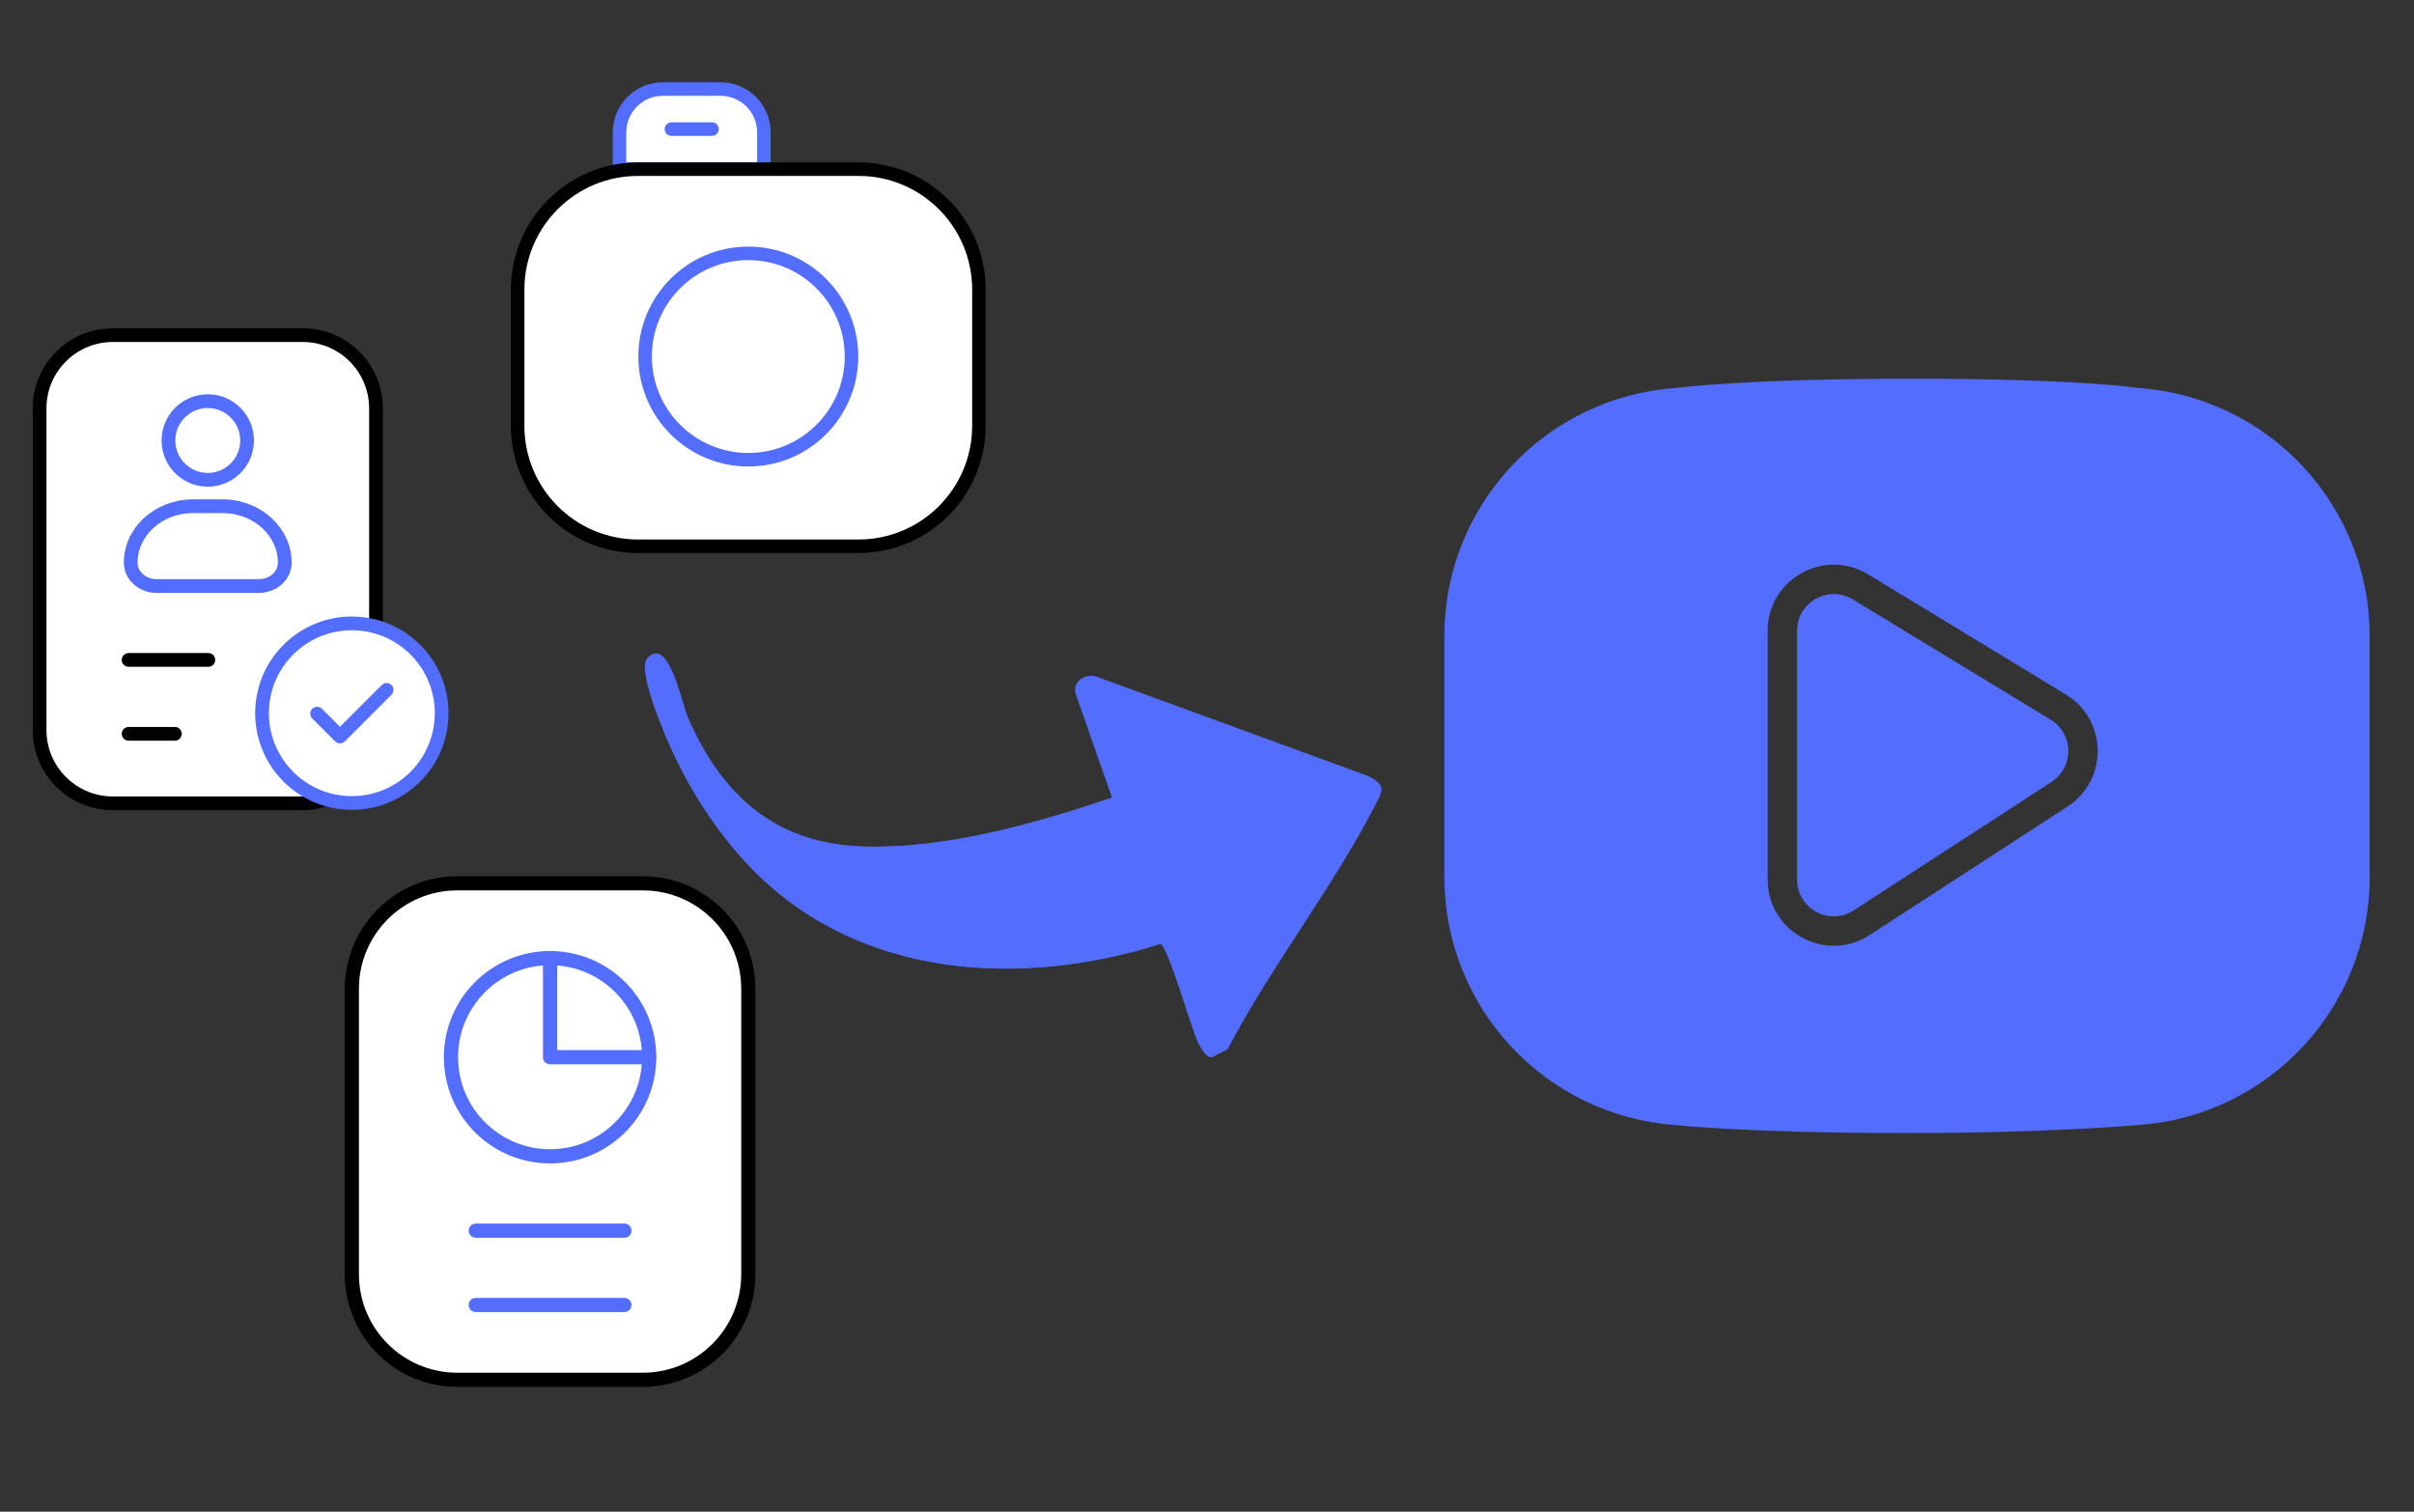
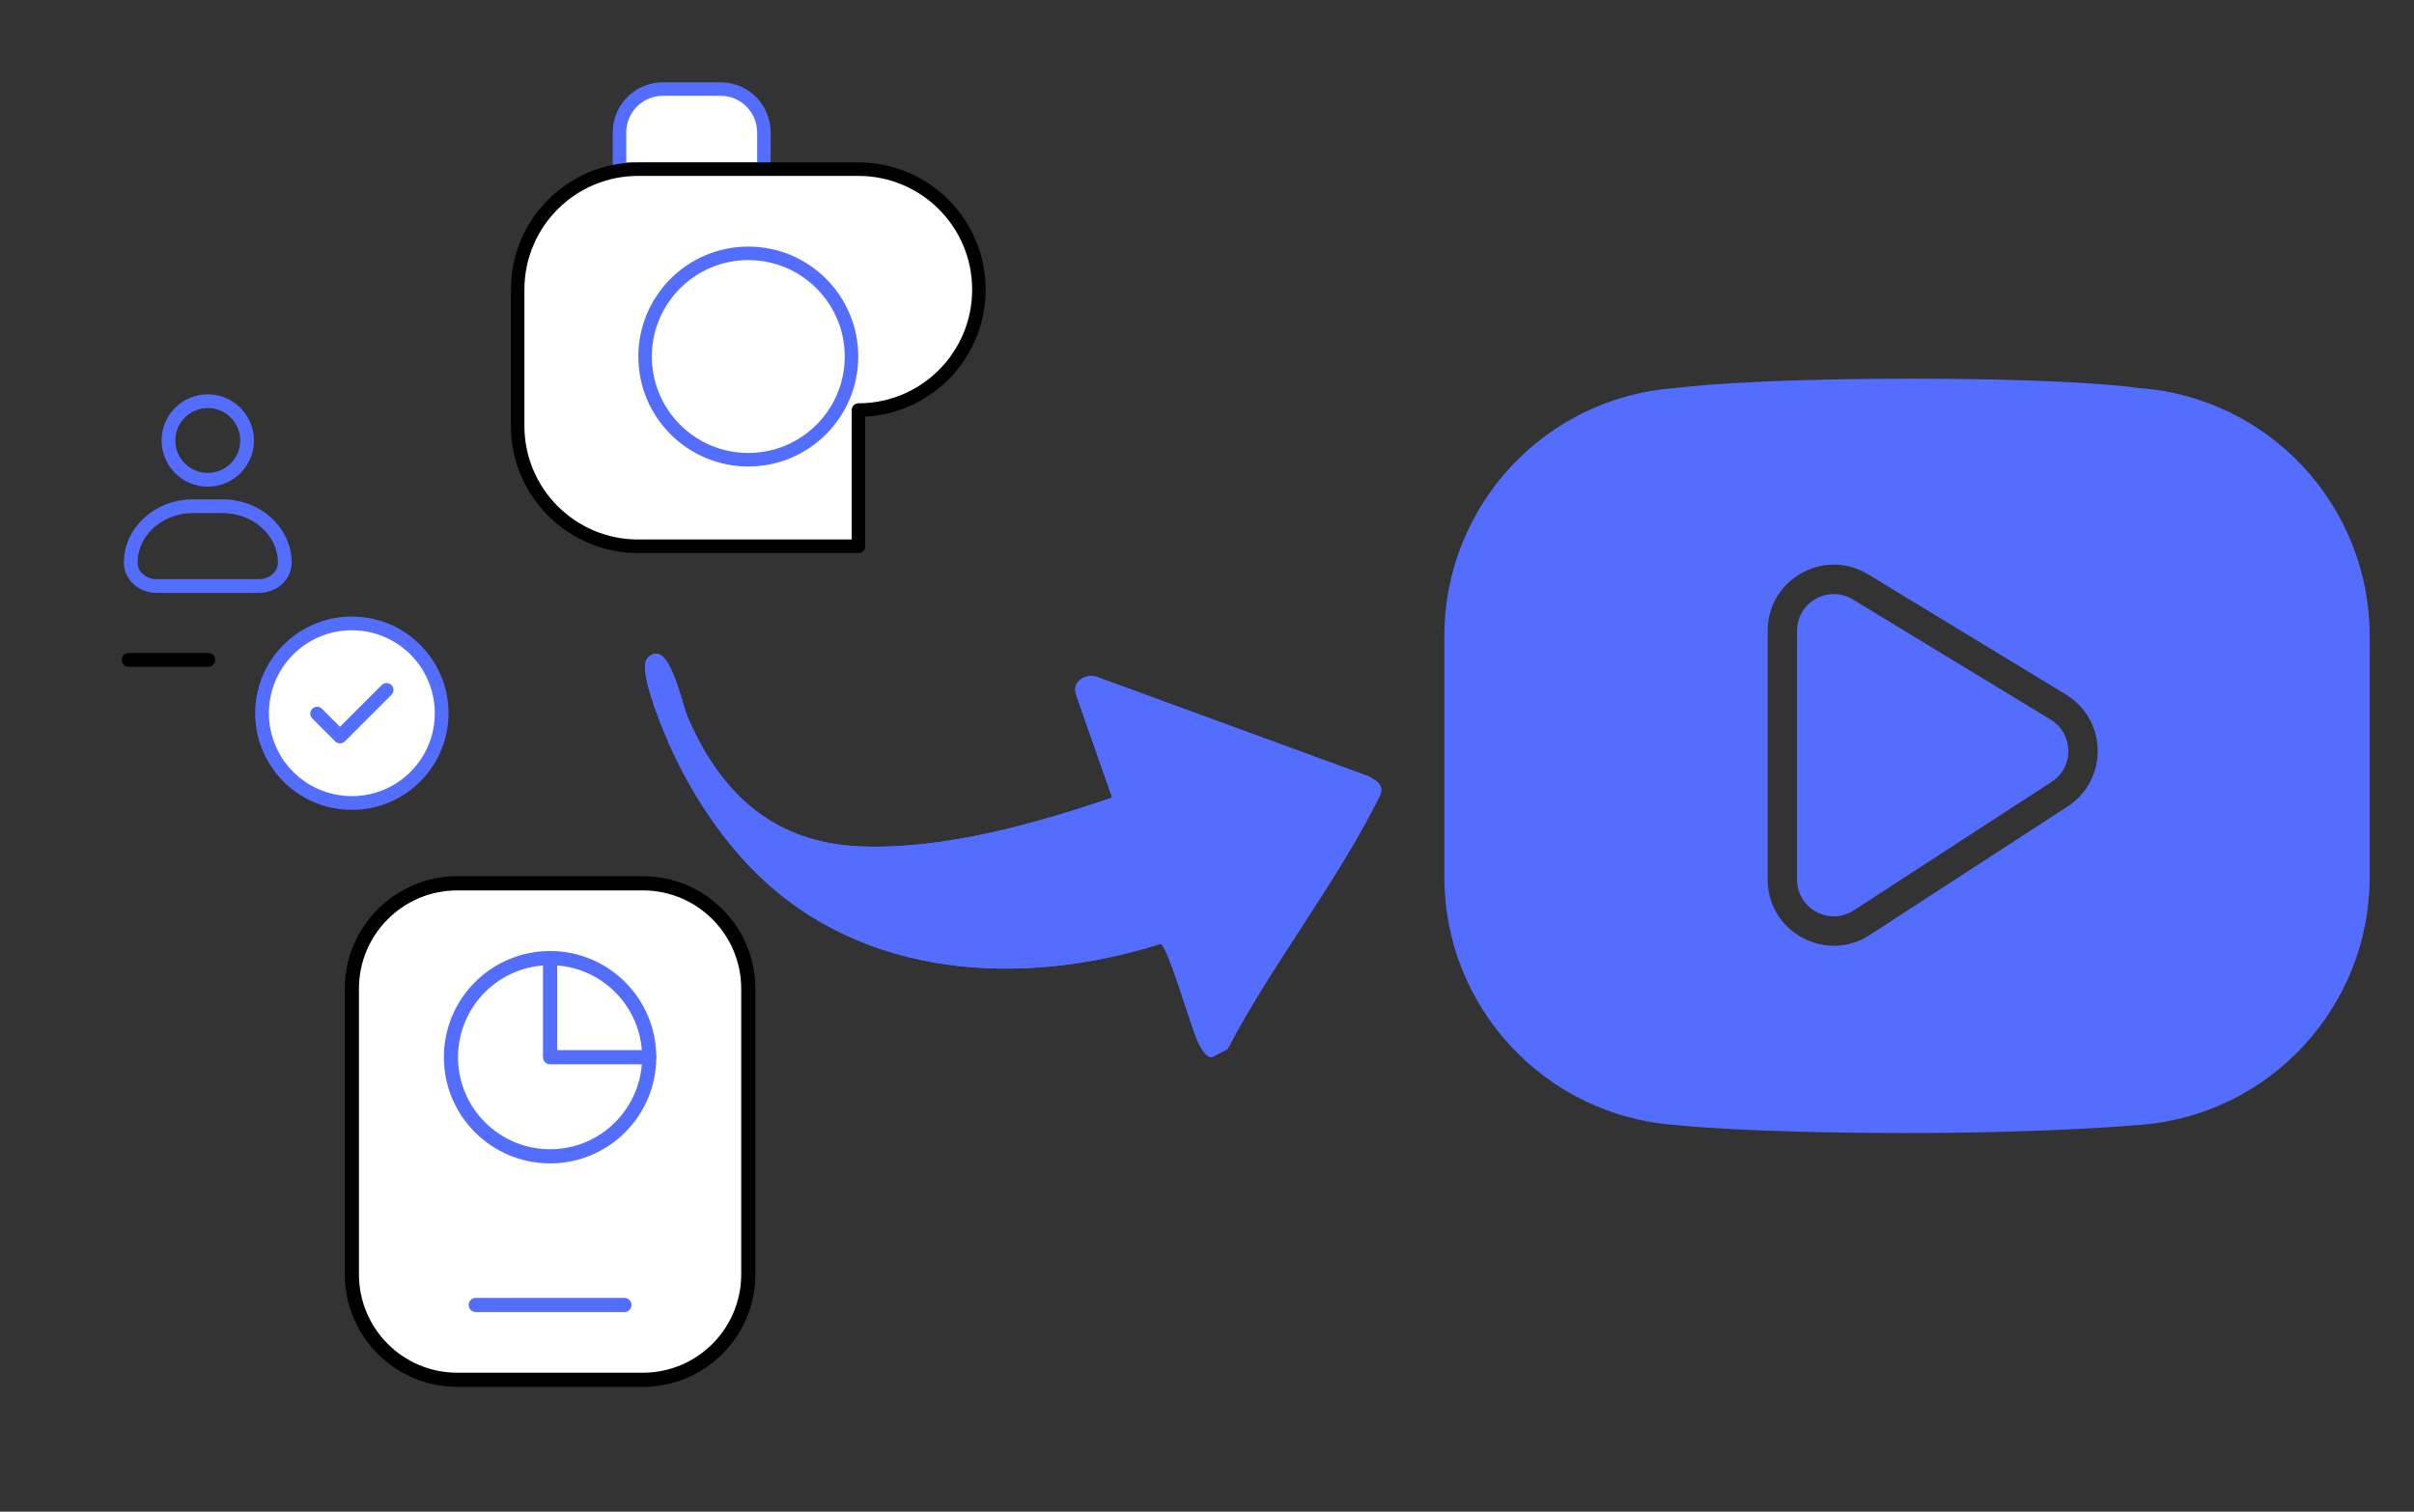
<svg xmlns="http://www.w3.org/2000/svg" id="Layer_1" data-name="Layer 1" viewBox="0 0 773.56 484.46">
  <rect x="0" y="0" width="773.56" height="484.46" fill="#333333" stroke="none" />
  <defs>
    <style> .cls-1, .cls-2, .cls-3, .cls-4 { fill: none; } .cls-1, .cls-2, .cls-3, .cls-4, .cls-5, .cls-6, .cls-7, .cls-8, .cls-9 { stroke-linecap: round; stroke-linejoin: round; } .cls-1, .cls-3, .cls-6, .cls-8 { stroke-width: 4.4px; } .cls-1, .cls-7, .cls-8, .cls-9 { stroke: #000; } .cls-2, .cls-3, .cls-4, .cls-5, .cls-6 { stroke: #536dfe; } .cls-2, .cls-5, .cls-7 { stroke-width: 4.33px; } .cls-4, .cls-9 { stroke-width: 4.54px; } .cls-5, .cls-6, .cls-7, .cls-8, .cls-9 { fill: #fff; } .cls-10 { fill: #536dfe; } </style>
  </defs>
  <g id="oKJdvU">
    <g>
      <path class="cls-10" d="M356.41,255.64c-25.03,8.44-53.52,16.55-80.11,15.66-27.82-.93-45.16-16.39-55.98-41.58-1.93-4.49-6.02-25.75-12.74-18.91-3.25,3.31,3.65,20.02,5.52,24.55,6.61,16,16.79,32.13,29.09,44.33,34.35,34.04,85.4,36.83,129.7,22.8,2.36.66,9.84,26.86,11.98,31.42.75,1.59,2.51,4.94,4.41,4.93l5.08-2.62c13.72-26.23,33.44-51.41,46.91-77.49,2.61-5.06,4.35-6.85-1.92-10l-86.36-31.59c-3.88-1.67-8.67,1.22-7.16,5.51l11.58,33.02Z" />
      <path class="cls-10" d="M356.41,255.64l-11.58-33.02c-1.51-4.29,3.29-7.18,7.16-5.51l86.36,31.59c6.27,3.15,4.53,4.95,1.92,10-13.47,26.08-33.19,51.25-46.91,77.49l-5.08,2.62c-1.9,0-3.66-3.34-4.41-4.93-2.14-4.56-9.61-30.76-11.98-31.42-44.29,14.03-95.34,11.24-129.7-22.8-12.3-12.19-22.48-28.32-29.09-44.33-1.87-4.53-8.78-21.24-5.52-24.55,6.72-6.83,10.81,14.42,12.74,18.91,10.83,25.19,28.16,40.65,55.98,41.58,26.59.89,55.08-7.22,80.11-15.66Z" />
    </g>
  </g>
  <g>
    <path class="cls-10" d="M685.22,124.34s-18.28-2.98-72.63-2.98-75.59,2.98-75.59,2.98c-41.76,2.89-74.15,37.61-74.16,79.47v77.26c0,41.86,32.39,76.58,74.15,79.47,0,0,22,2.57,74.11,2.57,45.78,0,74.11-2.57,74.11-2.57,41.76-2.89,74.15-37.61,74.15-79.47v-77.26c0-41.86-32.39-76.58-74.15-79.47ZM662.56,258.46l-63.39,41.17c-3.55,2.31-7.52,3.47-11.51,3.47-3.45,0-6.91-.87-10.13-2.61-6.94-3.77-11.09-10.74-11.09-18.63v-79.69c0-7.77,4.04-14.67,10.81-18.48,6.77-3.8,14.76-3.66,21.39.37l63.38,38.52c6.26,3.81,10.07,10.46,10.18,17.78.11,7.34-3.49,14.1-9.64,18.09Z" />
    <path class="cls-10" d="M657.14,230.63l-63.39-38.52c-1.9-1.16-4.01-1.74-6.11-1.74-1.97,0-3.95.51-5.77,1.53-3.76,2.11-6.01,5.95-6.01,10.27v79.69c0,4.39,2.3,8.26,6.16,10.36,3.87,2.09,8.36,1.9,12.02-.48l63.39-41.17c3.42-2.22,5.42-5.98,5.36-10.06-.06-4.07-2.17-7.77-5.65-9.88Z" />
  </g>
  <g>
-     <path class="cls-8" d="M97.01,257.44h-60.85c-12.96,0-23.47-10.51-23.47-23.47v-103.1c0-12.96,10.51-23.47,23.47-23.47h60.85c12.96,0,23.47,10.51,23.47,23.47v103.1c0,12.96-10.51,23.47-23.47,23.47Z" />
-     <line class="cls-1" x1="41.21" y1="235.17" x2="56.04" y2="235.17" />
    <line class="cls-1" x1="41.21" y1="211.48" x2="66.76" y2="211.48" />
  </g>
  <g>
    <path class="cls-3" d="M91.26,180.32h0c0,4.13-3.7,7.48-8.26,7.48h-32.85c-4.56,0-8.26-3.35-8.26-7.48h0c0-9.99,8.93-18.09,19.95-18.09h9.46c11.02,0,19.95,8.1,19.95,18.09Z" />
    <circle class="cls-3" cx="66.58" cy="141.16" r="12.6" />
  </g>
  <g>
    <circle class="cls-6" cx="112.75" cy="228.56" r="28.78" transform="translate(-124.33 322.08) rotate(-85.27)" />
    <polyline class="cls-3" points="101.62 228.7 108.95 236.03 123.89 221.09" />
  </g>
  <path class="cls-5" d="M230.9,28.54h-18.49c-7.67,0-13.89,6.22-13.89,13.89v11.78h46.27v-11.78c0-7.67-6.22-13.89-13.89-13.89Z" />
-   <path class="cls-7" d="M275.09,175.06h-70.61c-21.32,0-38.6-17.28-38.6-38.6v-43.65c0-21.32,17.28-38.6,38.6-38.6h70.61c21.32,0,38.6,17.28,38.6,38.6v43.65c0,21.32-17.28,38.6-38.6,38.6Z" />
+   <path class="cls-7" d="M275.09,175.06h-70.61c-21.32,0-38.6-17.28-38.6-38.6v-43.65c0-21.32,17.28-38.6,38.6-38.6h70.61c21.32,0,38.6,17.28,38.6,38.6c0,21.32-17.28,38.6-38.6,38.6Z" />
  <g>
    <circle class="cls-2" cx="239.79" cy="114.26" r="33.07" />
-     <line class="cls-2" x1="215.16" y1="41.38" x2="228.16" y2="41.38" />
  </g>
  <path class="cls-9" d="M205.99,442.19h-59.44c-18.66,0-33.8-15.13-33.8-33.8v-91.51c0-18.66,15.13-33.8,33.8-33.8h59.44c18.66,0,33.8,15.13,33.8,33.8v91.51c0,18.66-15.13,33.8-33.8,33.8Z" />
  <g>
    <circle class="cls-4" cx="176.27" cy="338.81" r="31.76" />
-     <line class="cls-4" x1="152.45" y1="394.39" x2="200.09" y2="394.39" />
    <line class="cls-4" x1="152.45" y1="418.21" x2="200.09" y2="418.21" />
    <polyline class="cls-4" points="176.27 307.06 176.27 338.81 208.03 338.81" />
  </g>
  <path class="cls-10" d="M500.01,170.06c1.55,0,1.56-2.42,0-2.42s-1.56,2.42,0,2.42h0Z" />
</svg>